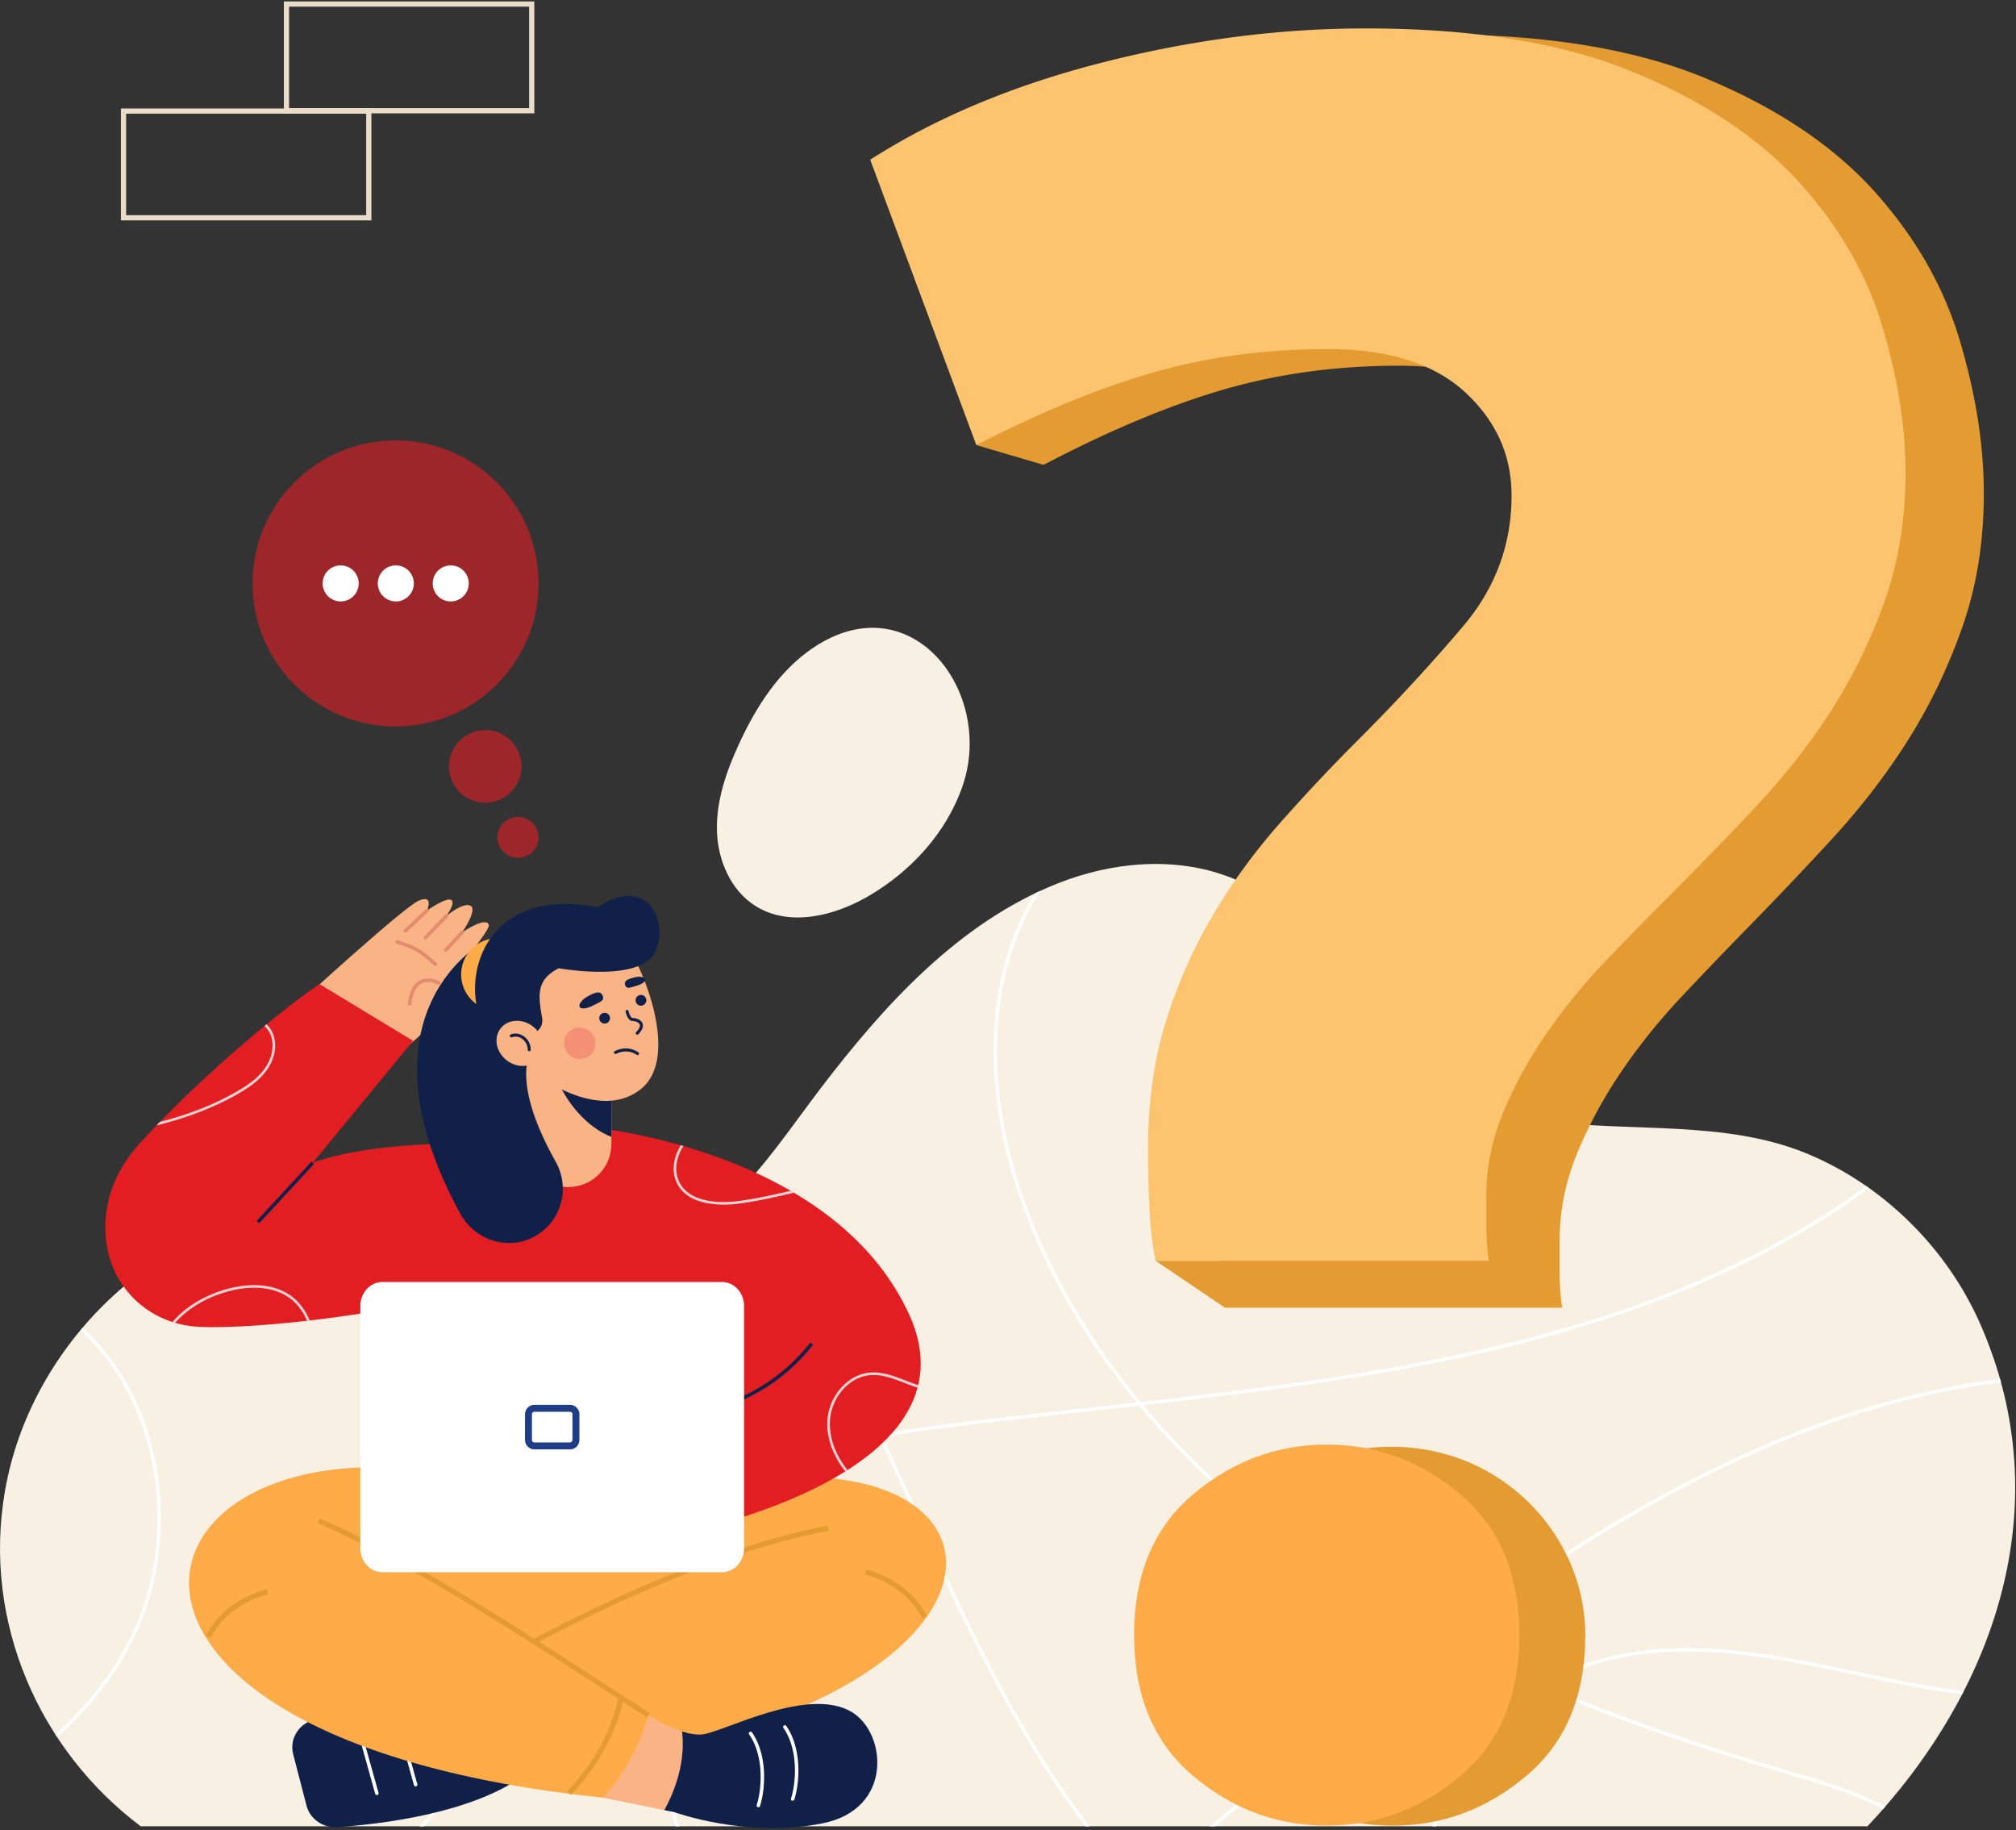
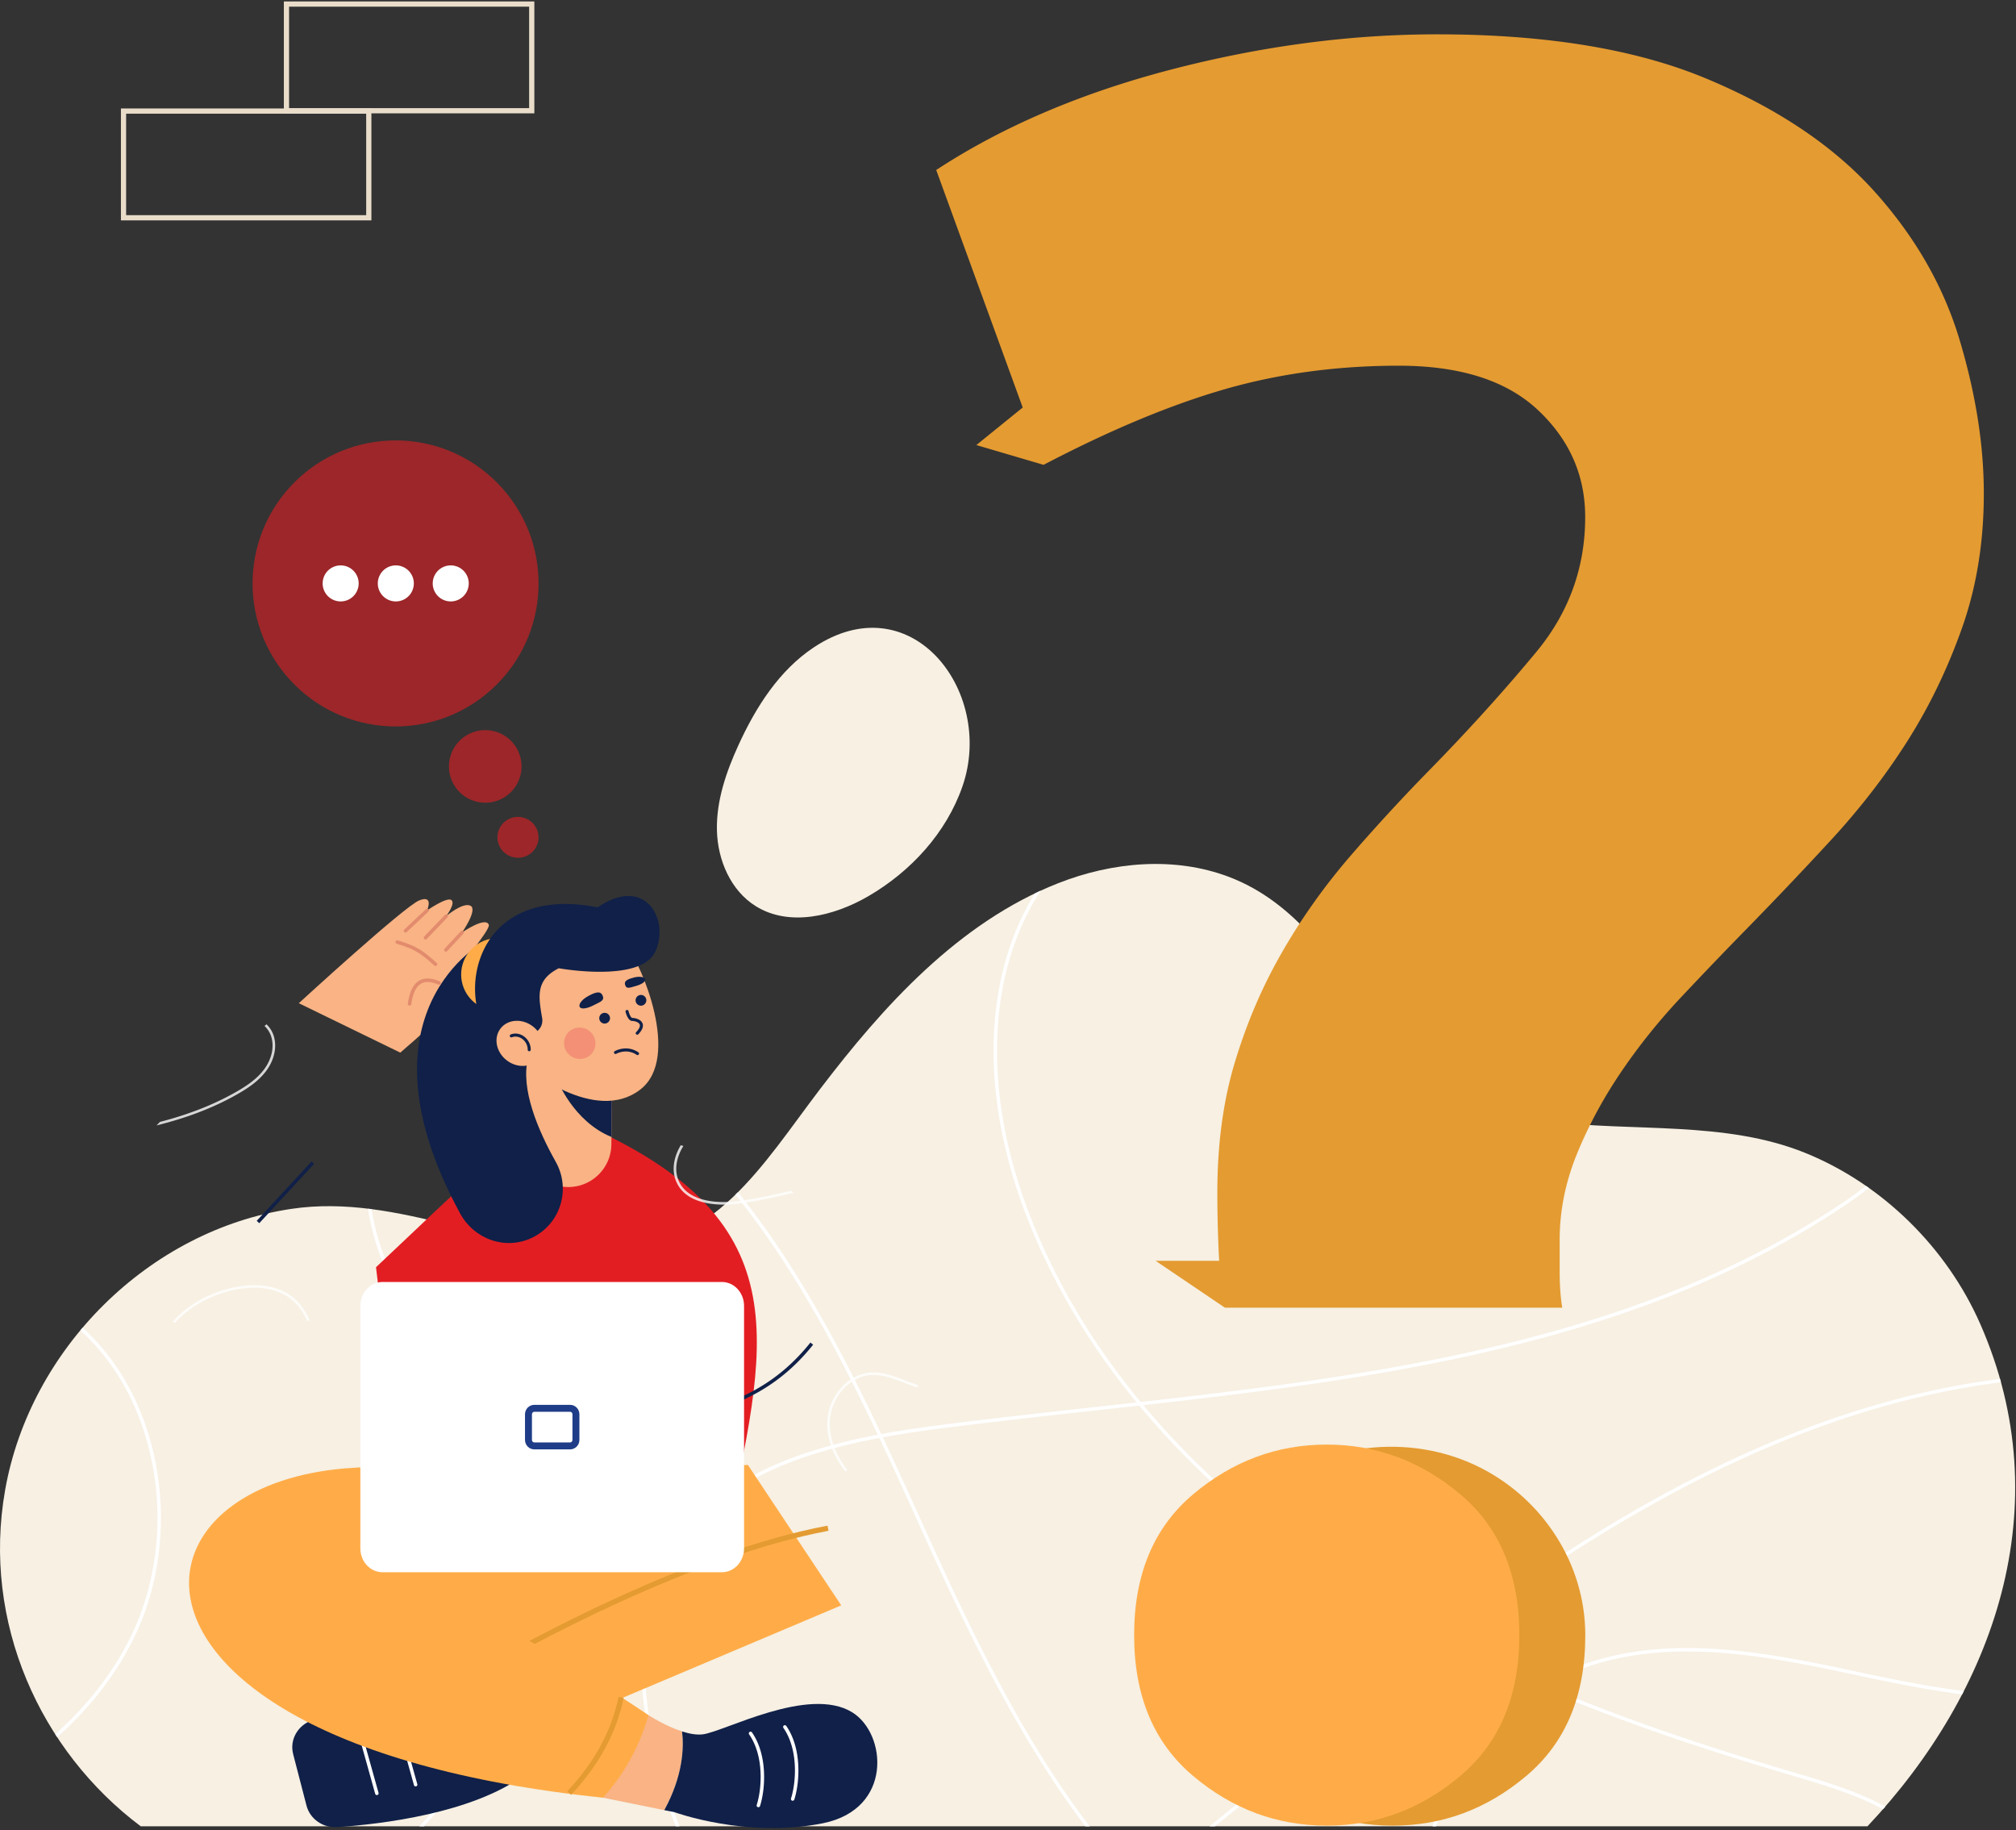
<svg xmlns="http://www.w3.org/2000/svg" width="574" height="521" fill="none">
  <rect width="100%" height="100%" fill="#333333" stroke="none" />
  <path d="M563.814 376.882c-9.531-21.679-27.837-39.771-49.824-48.673-22.901-9.274-49.199-5.9-73.322-9.005-20.951-2.697-36.066-12.049-48.578-28.678-11.986-15.933-22.735-33.579-42.33-40.95-15.486-5.825-33.092-4.208-48.483 1.859-28.358 11.183-49.78 34.958-67.821 58.646-16.471 21.628-29.904 45.308-60.37 46.079-30.486.771-59.509-16.617-90.2-12.01-40.566 6.09-74.354 39.862-81.433 80.064-6.636 37.679 10.013 74.228 38.616 95.697H531.71c36.042-38.237 54.953-91.054 32.104-143.029Z" fill="#F7F0E3" />
  <path d="M119.38 519.921h1.352c9.392-10.325 16.752-22.85 21.426-36.754 7.569-22.505 7.253-46.126-.898-66.508-4.116-10.302-10.064-19.899-15.818-29.185-5.833-9.416-11.864-19.152-15.957-29.584-1.692-4.314-2.942-8.945-3.693-13.671-.34-.043-.68-.079-1.017-.123.756 4.896 2.041 9.693 3.793 14.154 4.124 10.515 10.183 20.291 16.04 29.742 5.73 9.246 11.654 18.812 15.739 29.031 8.063 20.164 8.376 43.544.878 65.828-4.734 14.078-12.248 26.721-21.841 37.07h-.004ZM529.333 477.039c10.131 2.159 19.891 4.093 29.331 5.311.162-.313.32-.625.478-.938-9.519-1.21-19.373-3.159-29.604-5.342-15.581-3.318-32.443-6.913-49.171-6.913-10.357 0-20.659 1.376-30.569 5.05a62.539 62.539 0 0 0-10.82 5.26c-8.949-3.813-17.946-7.977-26.855-12.548a668.874 668.874 0 0 1 19.607-14.253c49.028-34.234 94.277-53.643 137.991-59.152a86.18 86.18 0 0 0-.269-.961c-43.833 5.552-89.176 25.013-138.284 59.303-6.746 4.71-13.418 9.586-20.018 14.561-10.021-5.177-19.923-10.868-29.509-17.148-17.384-11.389-38.059-27.646-56.116-49.25 69.977-7.85 141.218-17.74 199.398-56.625a121.84 121.84 0 0 0 7.194-5.193c-.281-.198-.566-.395-.847-.593a123.126 123.126 0 0 1-6.893 4.963c-58.163 38.874-129.54 48.689-199.603 56.539-12.761-15.435-24.162-33.563-32.083-54.55-12.343-32.692-11.69-64.772 1.787-88.021a70.163 70.163 0 0 1 1.839-2.986c-.562.258-1.119.526-1.677.795a61.315 61.315 0 0 0-1.016 1.697c-13.628 23.506-14.304 55.894-1.859 88.863 7.882 20.872 19.18 38.929 31.835 54.332-4.058.455-8.115.902-12.157 1.349-14.588 1.609-29.679 3.274-44.327 5.16-5.346.688-10.784 1.491-16.198 2.5-11.598-24.483-24.34-48.365-40.811-68.85-.237.234-.474.463-.712.696 16.329 20.327 28.991 44.035 40.523 68.343-23.601 4.501-46.518 12.964-58.753 32.657-11.429 18.393-11.417 43.817.031 75.564.396 1.1.803 2.179 1.218 3.255h1.06a147.549 147.549 0 0 1-1.344-3.591c-11.342-31.45-11.382-56.586-.123-74.71 12.089-19.46 34.883-27.808 58.354-32.253 4.097 8.66 8.051 17.396 11.982 26.076l.427.946c13.655 30.141 27.777 59.227 46.265 83.536h1.234c-18.658-24.352-32.859-53.612-46.601-83.944l-.427-.945c-3.899-8.605-7.822-17.266-11.88-25.855 5.307-.981 10.642-1.768 15.886-2.44 14.64-1.886 29.722-3.551 44.311-5.161 4.259-.47 8.53-.941 12.801-1.419 18.23 21.94 39.17 38.422 56.752 49.942 9.479 6.213 19.271 11.848 29.177 16.981-16.819 12.722-33.175 26.104-49.148 39.17a4999.828 4999.828 0 0 1-16.763 13.667h1.566a5201.884 5201.884 0 0 0 15.822-12.9c16.083-13.157 32.558-26.638 49.496-39.431 8.862 4.56 17.807 8.716 26.709 12.524-12.176 7.743-22.102 19.738-28.101 34.298a78.5 78.5 0 0 0-2.013 5.513h1.04a79.39 79.39 0 0 1 1.886-5.137c6.015-14.6 16.024-26.583 28.295-34.203 24.882 10.57 49.334 18.416 70.348 24.633l.791.233c8.854 2.618 17.91 5.303 25.922 9.61.226-.257.451-.51.673-.767-8.143-4.418-17.329-7.138-26.314-9.792l-.791-.233c-20.797-6.153-44.972-13.904-69.585-24.317a61.419 61.419 0 0 1 10.037-4.809c25.649-9.506 54.095-3.444 79.19 1.903h-.015ZM42.548 412.997c4.366 17.874 2.42 37.177-5.346 52.959-5.086 10.338-12.43 19.698-21.473 27.734.178.281.363.558.545.834 9.19-8.142 16.653-17.637 21.814-28.133 7.865-15.988 9.839-35.535 5.417-53.632-3.452-14.137-10.396-26.112-19.994-34.776-.213.253-.427.506-.637.759 9.436 8.53 16.266 20.327 19.67 34.255h.005Z" fill="#fff" />
  <path d="M266.306 186.58c8.613 8.799 12.472 23.629 7.723 37.296-4.599 13.236-14.679 24.198-26.788 31.249-9.744 5.671-22.455 8.799-32.036 2.859-7.162-4.437-10.876-13.145-11.081-21.564-.206-8.424 2.626-16.629 6.125-24.293 4.936-10.8 11.576-21.276 21.47-27.844 13.635-9.056 26.306-6.162 34.587 2.297Z" fill="#F7F0E3" />
  <path d="M152.139 32.267H80.822V.41h71.317v31.858Zm-69.834-1.483h68.351V1.892h-68.35v28.892Z" fill="#E9DDCA" />
  <path d="M105.745 62.736H34.428V30.878h71.317v31.858Zm-69.834-1.483h68.351V32.36H35.911v28.892Z" fill="#E9DDCA" />
  <path d="M557.922 96.682c-4.619-15.356-12.742-29.454-24.368-42.342-11.65-12.888-27.54-23.53-47.669-31.945-20.128-8.415-45.703-12.623-76.722-12.623-24.748 0-49.966 3.338-75.659 10.013-25.717 6.7-48.025 16.226-66.943 28.608l24.629 67.615-13.201 10.693 19.144 5.628c18.895-9.891 36.114-17.072 51.647-21.545 15.51-4.449 31.993-6.675 49.468-6.675 17.475 0 30.668 4.207 39.641 12.623 8.973 8.439 13.449 18.57 13.449 30.47 0 14.363-4.619 27.108-13.805 38.256-9.234 11.148-19.417 22.415-30.573 33.804a535.606 535.606 0 0 0-22.545 24.495c-7.269 8.439-13.711 17.459-19.275 27.132-5.588 9.649-10.064 20.046-13.449 31.194-3.409 11.148-5.09 23.648-5.09 37.505 0 4.473.095 9.791.356 15.984.044 1.143.103 2.255.17 3.354h-18.096l19.749 13.354h96.025c-.498-2.973-.735-6.434-.735-10.396v-8.922c0-8.415 1.704-16.708 5.089-24.882 3.385-8.174 7.648-15.961 12.742-23.407a172.719 172.719 0 0 1 17.096-21.157 1287.764 1287.764 0 0 1 18.187-18.958 1192.577 1192.577 0 0 0 23.988-25.246c8.241-8.922 15.534-18.306 21.833-28.22 6.3-9.914 11.508-20.675 15.629-32.329 4.121-11.63 6.205-24.376 6.205-38.256 0-13.881-2.322-28.461-6.917-43.817v-.008Z" fill="#E49B31" />
-   <path d="M377.913 99.388c-17.27 0-33.559 2.151-48.887 6.458-15.351 4.33-32.364 11.278-51.042 20.852l-30.213-81.23c18.698-11.983 40.744-21.205 66.161-27.687 25.392-6.458 50.314-9.688 74.769-9.688 30.656 0 55.933 4.073 75.825 12.215 19.891 8.143 35.595 18.44 47.111 30.913 11.492 12.473 19.516 26.116 24.079 40.977 4.54 14.862 6.834 28.995 6.834 42.405s-2.061 25.768-6.13 37.023c-4.073 11.279-9.222 21.695-15.447 31.289-6.224 9.594-13.433 18.673-21.576 27.31a1157.548 1157.548 0 0 1-23.707 24.432 1245.106 1245.106 0 0 0-17.974 18.349 168.113 168.113 0 0 0-16.898 20.477c-5.03 7.209-9.246 14.742-12.591 22.651-3.346 7.91-5.03 15.937-5.03 24.08v8.637c0 3.839.233 7.185.723 10.064h-94.898c-.984-4.797-1.566-10.179-1.803-16.17a361.877 361.877 0 0 1-.352-15.471c0-13.41 1.661-25.507 5.03-36.299 3.346-10.788 7.771-20.852 13.292-30.189 5.5-9.36 11.863-18.088 19.049-26.258a521.625 521.625 0 0 1 22.28-23.708c11.021-11.021 21.086-21.928 30.213-32.716 9.08-10.788 13.643-23.123 13.643-37.023 0-11.516-4.421-21.319-13.291-29.485-8.87-8.143-21.928-12.216-39.174-12.216l.004.008Z" fill="#FDC470" />
  <path d="M451.368 465.483c0 17.313-5.604 30.672-16.815 40.096-11.208 9.443-23.878 14.145-38.024 14.145-14.145 0-26.831-4.702-38.039-14.145-11.191-9.424-16.795-22.783-16.795-40.096 0-17.313 5.604-30.652 16.795-40.095 17.254-14.561 42.781-17.804 62.981-7.585 17.926 9.068 29.897 27.484 29.897 47.68Z" fill="#E49B31" />
  <path d="M432.584 465.482c0 17.313-5.603 30.672-16.814 40.095-11.208 9.444-23.878 14.146-38.024 14.146-14.145 0-26.832-4.702-38.039-14.146-11.191-9.423-16.795-22.782-16.795-40.095s5.604-30.652 16.795-40.095c11.207-9.424 23.878-14.146 38.039-14.146 14.162 0 26.812 4.722 38.024 14.146 11.207 9.443 16.814 22.802 16.814 40.095Z" fill="#FFAC48" />
  <path d="M148.326 220.088c1.052-5.614-2.645-11.018-8.258-12.07-5.614-1.053-11.018 2.645-12.07 8.258-1.053 5.614 2.644 11.017 8.258 12.07 5.613 1.053 11.017-2.645 12.07-8.258ZM153.239 239.449c.591-3.157-1.507-6.2-4.686-6.796-3.179-.595-6.236 1.482-6.828 4.64-.591 3.158 1.507 6.2 4.686 6.796 3.179.595 6.236-1.482 6.828-4.64ZM141.419 194.879c15.901-15.9 15.901-41.68 0-57.581-15.9-15.901-41.68-15.901-57.581 0-15.901 15.901-15.901 41.681 0 57.581 15.9 15.901 41.681 15.901 57.581 0Z" fill="#E31E23" fill-opacity=".6" />
  <path d="M96.994 171.214a5.128 5.128 0 1 0 0-10.258 5.129 5.129 0 1 0 0 10.258ZM112.627 171.214a5.129 5.129 0 1 0 0-10.257 5.129 5.129 0 0 0 0 10.257ZM128.264 171.214a5.129 5.129 0 1 0 0-10.257 5.129 5.129 0 0 0 0 10.257Z" fill="#fff" />
  <path d="m83.465 499.345 3.804 14.668c.993 3.824 4.69 6.41 8.783 6.129 12.473-.846 38.391-3.903 53.268-14.869l-4.227-21.137c-20.453-1.155-39.578-.016-56.143 5.556-4.149 1.396-6.545 5.552-5.481 9.649l-.004.004Z" fill="#102048" />
  <path d="M107.3 511.017a.49.49 0 0 1-.474-.359l-5.11-18.29a.493.493 0 0 1 .344-.609.492.492 0 0 1 .609.344l5.11 18.29a.492.492 0 0 1-.479.628v-.004ZM118.339 508.546a.49.49 0 0 1-.474-.36l-5.11-18.29a.493.493 0 0 1 .344-.609.49.49 0 0 1 .609.344l5.11 18.29a.492.492 0 0 1-.344.609.525.525 0 0 1-.135.02v-.004Z" fill="#fff" />
  <path d="m131.161 420.063-47.534 14.11 35.302 48.368 50.682 4.03 69.905-29.556-26.566-39.973-81.789 3.021Z" fill="#FFAC48" />
-   <path d="M189.767 426.785c104.393-30.901 121.168 61.359-41.709 78.154-5.754-6.473-12.477-17.704-15.146-27.096l86.012-39.748-29.157-11.31Z" fill="#FFAC48" />
  <path d="M194.201 492.907c-4.884-1.562-9.562-4.65-9.562-4.65l-16.776 5.263 3.844 18.251 17.428 3.539c5.311-9.713 5.619-17.685 5.066-22.403Z" fill="#F9B384" />
  <path d="m133.284 478.476-.743-1.281c17.946-10.429 63.906-35.481 103.068-42.872l.277 1.459c-38.933 7.348-84.719 32.305-102.598 42.694h-.004Z" fill="#E49B31" />
  <path d="M131.161 420.063c-97.168-18.476-122.335 74.907 40.546 91.703 5.754-6.474 10.262-14.122 12.932-23.514-25.021-16.74-52.996-32.653-83.651-47.811l30.177-20.378h-.004Z" fill="#FFAC48" />
-   <path d="M184.242 488.879a2554.82 2554.82 0 0 1-14.537-9.345c-25.598-16.526-54.609-35.259-79.258-45.94l.59-1.361c24.759 10.729 53.825 29.497 79.471 46.055 5.097 3.29 9.91 6.399 14.529 9.341l-.795 1.25ZM59.871 466.361l-1.297-.716c3.646-6.604 9.491-11.057 17.365-13.236l.395 1.428c-7.58 2.099-12.967 6.196-16.463 12.524ZM262.674 460.744c-3.496-6.328-8.882-10.425-16.463-12.525l.395-1.427c7.874 2.179 13.719 6.636 17.365 13.236l-1.297.716Z" fill="#E49B31" />
  <path d="m162.609 510.949-1.084-1.012c7.775-8.325 12.548-17.112 14.597-26.868l1.451.305c-2.104 10.024-7 19.045-14.96 27.575h-.004Z" fill="#E49B31" />
  <path d="M242.664 487.469c-12.449-7.692-36.584 5.599-42.642 6.272-1.768.197-3.809-.19-5.818-.835.554 4.718.246 12.691-5.065 22.403l2.962.601s20.465 7.502 42.175 3.136c20.038-4.03 18.175-25.527 8.388-31.573v-.004Z" fill="#102048" />
  <path d="M225.694 512.633a.498.498 0 0 1-.475-.645c1.479-4.682 2.124-13.896-2.159-20.085a.495.495 0 0 1 .815-.562c4.484 6.482 3.828 16.076 2.289 20.944a.495.495 0 0 1-.47.344v.004ZM215.93 514.477a.499.499 0 0 1-.475-.645c1.479-4.682 2.124-13.896-2.159-20.085a.494.494 0 0 1 .815-.562c4.484 6.482 3.828 16.076 2.29 20.944a.496.496 0 0 1-.471.344v.004Z" fill="#fff" />
  <path d="M113.97 299.663s24.471-20.809 23.566-24.763c-.649-2.828-7.581 1.317-7.581 1.317s9.72-11.536 9.226-12.936c-.882-2.503-7.609 2.163-7.609 2.163s4.544-6.541 2.373-7.608c-2.171-1.068-6.909 2.966-6.909 2.966s2.768-3.631 1.467-4.584c-1.301-.953-6.908 2.966-6.908 2.966s2.013-4.579-2.262-2.843c-4.275 1.736-34.259 29.252-34.259 29.252l28.896 14.07Z" fill="#F9B384" />
  <path d="M123.984 274.988a.492.492 0 0 1-.332-.131c-4.2-3.835-6.054-4.769-10.685-6.196a.494.494 0 0 1 .289-.945c4.8 1.475 6.718 2.44 11.064 6.41a.494.494 0 0 1-.332.862h-.004ZM116.615 286.267c-.024 0-.048 0-.068-.004a.496.496 0 0 1-.419-.558c.483-3.44 1.566-5.592 3.31-6.572 1.495-.839 3.437-.756 5.778.257a.49.49 0 0 1 .257.648.492.492 0 0 1-.649.257c-2.04-.882-3.689-.984-4.899-.3-1.44.81-2.389 2.776-2.816 5.849a.498.498 0 0 1-.49.427l-.004-.004ZM115.459 265.469a.496.496 0 0 1-.36-.154.498.498 0 0 1 .02-.7l6.141-5.785a.494.494 0 1 1 .68.72l-6.141 5.785a.488.488 0 0 1-.34.134ZM121.146 267.445a.5.5 0 0 1-.36-.839l5.901-6.145a.494.494 0 1 1 .715.684l-5.9 6.145a.484.484 0 0 1-.356.151v.004ZM126.951 270.909a.498.498 0 0 1-.36-.834l4.627-4.963a.498.498 0 0 1 .7-.024c.198.186.21.498.024.7l-4.627 4.963a.503.503 0 0 1-.364.158Z" fill="#E28B6D" />
  <path d="m206.415 438.855-89.472 3.46-9.886-81.563s29.952-28.41 41.475-38.874l19.457-.996c60.359 27.436 50.476 61.703 38.426 117.973Z" fill="#E31E23" />
-   <path d="M167.99 320.882s69.055 5.904 90.825 53.216c21.303 46.297-66.239 62.779-66.239 62.779L167.99 320.882ZM89.056 331.015l28.536-34.725-26.686-16.17c-11.132 7.739-32.656 25.27-50.899 45.122-4.026 4.381-7.173 9.499-8.755 15.134-1.353 4.809-1.598 9.558-.839 14.209 1.982 12.124 11.516 21.477 24.246 22.968 10.871 1.273 52.398-1.978 86.012-11.864l9.886-38.158c-5.081-2.883-42.836-3.385-61.501 3.484Z" fill="#E31E23" />
  <g opacity=".8" fill="#fff">
-     <path d="M225.614 339.65c.151-.036.297-.068.447-.103-.312-.186-.624-.364-.937-.546-5.062 1.167-10.282 2.357-15.431 2.978-3.092.372-13.429 1.056-16.447-5.829-1.502-3.425-.364-7.237 1.333-9.91l-.74-.214c-1.74 2.832-2.859 6.806-1.273 10.42 3.223 7.356 13.995 6.66 17.218 6.268 5.296-.636 10.654-1.87 15.83-3.064ZM257.839 393.006c-3.298-1.273-6.707-2.594-10.29-2.254-6.284.593-11.662 6.81-11.99 13.853-.221 4.805 1.613 9.839 5.109 14.264.21-.13.419-.265.629-.395-3.421-4.303-5.216-9.187-4.999-13.833.309-6.691 5.387-12.592 11.318-13.149 3.405-.317 6.589.909 9.954 2.206 1.202.463 2.424.934 3.666 1.329.063-.237.127-.478.182-.72-1.21-.387-2.404-.846-3.583-1.301h.004ZM83.546 369.431c-4.31-3.567-11.01-4.521-18.377-2.614-6.565 1.696-12.196 5.061-16.063 9.51.253.083.502.174.759.25 3.764-4.224 9.186-7.415 15.49-9.045 7.13-1.846 13.592-.945 17.716 2.468 1.962 1.621 3.35 3.729 4.358 5.999.253-.028.51-.059.767-.087-1.055-2.444-2.526-4.726-4.65-6.485v.004ZM44.568 320.386c8.08-2.009 15.961-4.829 23.234-9.017 2.748-1.582 5.848-3.598 8.031-6.56 2.322-3.152 3.093-6.905 2.064-10.037a7.81 7.81 0 0 0-2.012-3.172c-.19.155-.38.313-.57.467a7.17 7.17 0 0 1 1.879 2.938c.953 2.907.225 6.407-1.954 9.365-2.1 2.851-5.125 4.816-7.806 6.359-6.857 3.95-14.276 6.683-21.897 8.656-.324.332-.644.668-.965 1.001h-.004Z" />
+     <path d="M225.614 339.65c.151-.036.297-.068.447-.103-.312-.186-.624-.364-.937-.546-5.062 1.167-10.282 2.357-15.431 2.978-3.092.372-13.429 1.056-16.447-5.829-1.502-3.425-.364-7.237 1.333-9.91l-.74-.214c-1.74 2.832-2.859 6.806-1.273 10.42 3.223 7.356 13.995 6.66 17.218 6.268 5.296-.636 10.654-1.87 15.83-3.064ZM257.839 393.006c-3.298-1.273-6.707-2.594-10.29-2.254-6.284.593-11.662 6.81-11.99 13.853-.221 4.805 1.613 9.839 5.109 14.264.21-.13.419-.265.629-.395-3.421-4.303-5.216-9.187-4.999-13.833.309-6.691 5.387-12.592 11.318-13.149 3.405-.317 6.589.909 9.954 2.206 1.202.463 2.424.934 3.666 1.329.063-.237.127-.478.182-.72-1.21-.387-2.404-.846-3.583-1.301h.004ZM83.546 369.431c-4.31-3.567-11.01-4.521-18.377-2.614-6.565 1.696-12.196 5.061-16.063 9.51.253.083.502.174.759.25 3.764-4.224 9.186-7.415 15.49-9.045 7.13-1.846 13.592-.945 17.716 2.468 1.962 1.621 3.35 3.729 4.358 5.999.253-.028.51-.059.767-.087-1.055-2.444-2.526-4.726-4.65-6.485v.004ZM44.568 320.386c8.08-2.009 15.961-4.829 23.234-9.017 2.748-1.582 5.848-3.598 8.031-6.56 2.322-3.152 3.093-6.905 2.064-10.037a7.81 7.81 0 0 0-2.012-3.172c-.19.155-.38.313-.57.467a7.17 7.17 0 0 1 1.879 2.938c.953 2.907.225 6.407-1.954 9.365-2.1 2.851-5.125 4.816-7.806 6.359-6.857 3.95-14.276 6.683-21.897 8.656-.324.332-.644.668-.965 1.001Z" />
  </g>
  <path d="m174.307 302.741-.012 1.265-.201 19.666-.024 2.132a12.21 12.21 0 0 1-3.611 8.55 12.245 12.245 0 0 1-8.561 3.571c-6.743.035-12.26-5.379-12.323-12.133l-.237-24.305 24.969 1.254Z" fill="#F9B384" />
  <path d="m174.295 304.003-.202 19.666c-10.931-4.449-15.431-16.281-15.431-16.281l15.629-3.385h.004Z" fill="#102048" />
  <path d="M178.619 269.688c3.915 4.702 15.356 31.336 3.761 40.423-13.046 10.227-32.902-6.58-32.902-6.58l-2.666-31.024 17.235-4.543 14.572 1.724Z" fill="#F9B384" />
  <path d="M138.031 267.975s-38.23 19.939-7.059 77.411c4.002 7.383 12.872 10.602 20.457 7.004 8.138-3.864 11.219-13.806 6.798-21.656-5.098-9.056-10.021-20.722-7.917-29.398l-12.279-33.357v-.004Z" fill="#102048" />
  <path d="M148.955 284.733c4.038-4.039 4.038-10.586 0-14.625-4.039-4.038-10.587-4.038-14.625 0-4.039 4.039-4.039 10.587 0 14.625 4.038 4.039 10.586 4.038 14.625 0Z" fill="#FFAC48" />
  <path d="M154.364 289.84c-1.12-6.45-1.8-10.875 4.721-14.201 0 0 22.98 4.18 27.366-4.492 4.386-8.669-2.298-22.351-16.293-12.849-35.828-6.999-40.633 26.532-29.77 37.707l10.721-1.645a3.907 3.907 0 0 0 3.255-4.524v.004ZM172.153 291.388a1.527 1.527 0 1 0 0-3.055 1.527 1.527 0 0 0 0 3.055ZM182.495 286.294a1.527 1.527 0 1 0 0-3.055 1.527 1.527 0 0 0 0 3.055ZM181.435 294.563a.432.432 0 0 1-.312-.732c.613-.644 1.285-1.55 1-2.21-.292-.684-1.53-.977-2.099-.977-1.218 0-1.804-2.167-1.911-2.602a.432.432 0 0 1 .321-.522.43.43 0 0 1 .522.32c.221.918.727 1.942 1.068 1.942.585 0 2.368.277 2.894 1.503.376.874-.016 1.933-1.17 3.147a.42.42 0 0 1-.313.135v-.004ZM181.514 300.363a.428.428 0 0 1-.242-.075c-2.875-1.942-5.781-.313-5.809-.297a.431.431 0 0 1-.431-.747c.138-.079 3.405-1.91 6.727.328a.432.432 0 0 1-.245.791Z" fill="#102048" />
  <path d="M171.486 283.241c.87 1.637-.644 1.965-2.42 2.906-1.776.941-3.591 1.29-4.006.507-.415-.78.688-2.176 2.464-3.121 1.775-.945 3.29-1.562 3.962-.296v.004ZM177.956 280.289c.384 1.459 1.471.822 3.053.407 1.582-.415 2.863-1.21 2.681-1.906-.182-.696-1.613-.925-3.199-.51-1.586.415-2.836.882-2.539 2.013l.004-.004Z" fill="#102048" />
  <path opacity=".4" d="M168.167 300.266a4.506 4.506 0 0 0-6.108-6.622 4.504 4.504 0 1 0 6.108 6.622Z" fill="#EB5D60" />
  <path d="M153.485 301.26c2.059-2.668 1.271-6.727-1.76-9.066-3.03-2.339-7.157-2.073-9.216.595-2.059 2.668-1.271 6.727 1.76 9.066 3.031 2.34 7.157 2.073 9.216-.595Z" fill="#F9B384" />
  <path d="M150.678 299.268a.432.432 0 0 1-.431-.431 3.795 3.795 0 0 0-1.665-3.16c-.89-.601-1.954-.739-2.843-.379a.434.434 0 0 1-.329-.803c1.155-.471 2.519-.301 3.65.463a4.654 4.654 0 0 1 2.049 3.875.432.432 0 0 1-.431.431v.004ZM88.699 330.662l-15.607 16.884.726.671 15.607-16.884-.726-.671ZM198.65 403.24l-.289-.945c11.362-3.464 22.391-7.604 32.384-20.101l.771.617c-10.171 12.718-21.35 16.922-32.866 20.433v-.004Z" fill="#102048" />
  <path d="M205.553 364.952h-96.658c-3.476 0-6.295 3.049-6.295 6.81v69.011c0 3.761 2.819 6.81 6.295 6.81h96.658c3.476 0 6.296-3.049 6.296-6.81v-69.011c0-3.761-2.82-6.81-6.296-6.81Z" fill="#fff" />
  <path d="M162.329 401.906c.368 0 .664.32.664.72v7.284c0 .395-.296.72-.664.72h-10.207c-.368 0-.664-.321-.664-.72v-7.284c0-.396.296-.72.664-.72h10.207Zm0-1.978h-10.207c-1.455 0-2.642 1.211-2.642 2.698v7.284c0 1.487 1.187 2.697 2.642 2.697h10.207c1.455 0 2.642-1.21 2.642-2.697v-7.284c0-1.487-1.187-2.698-2.642-2.698Z" fill="#1F3C88" />
</svg>